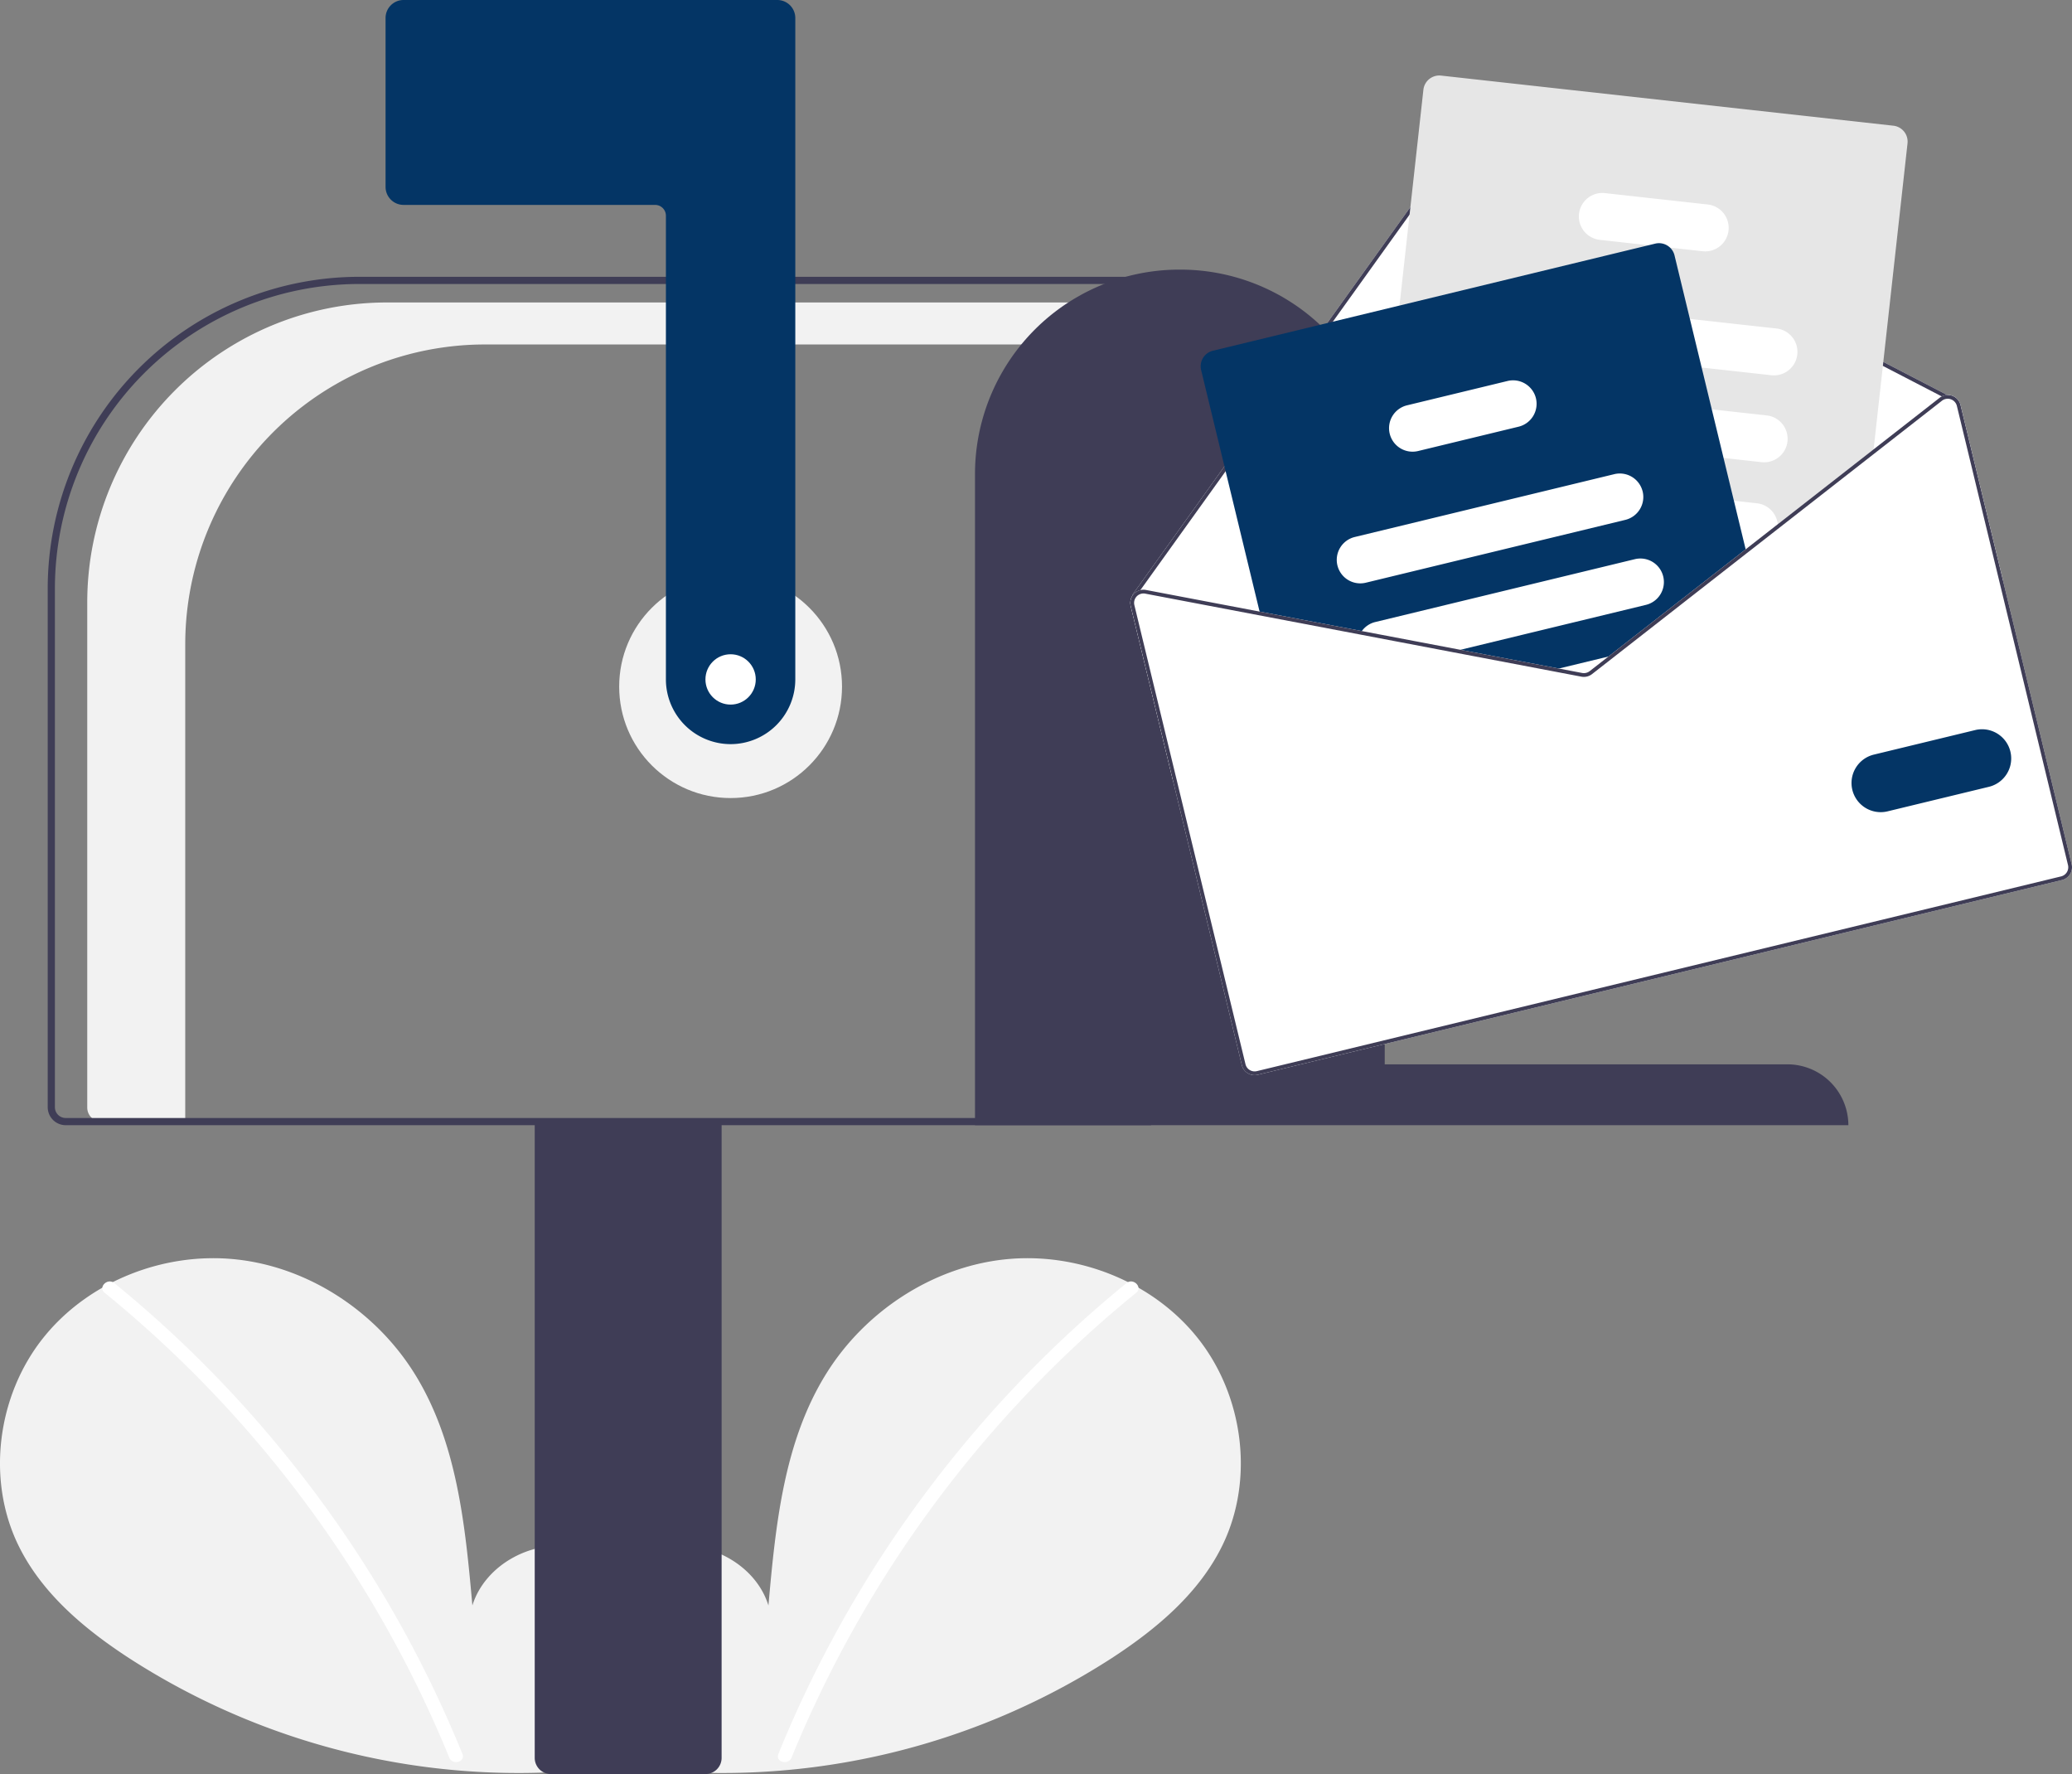
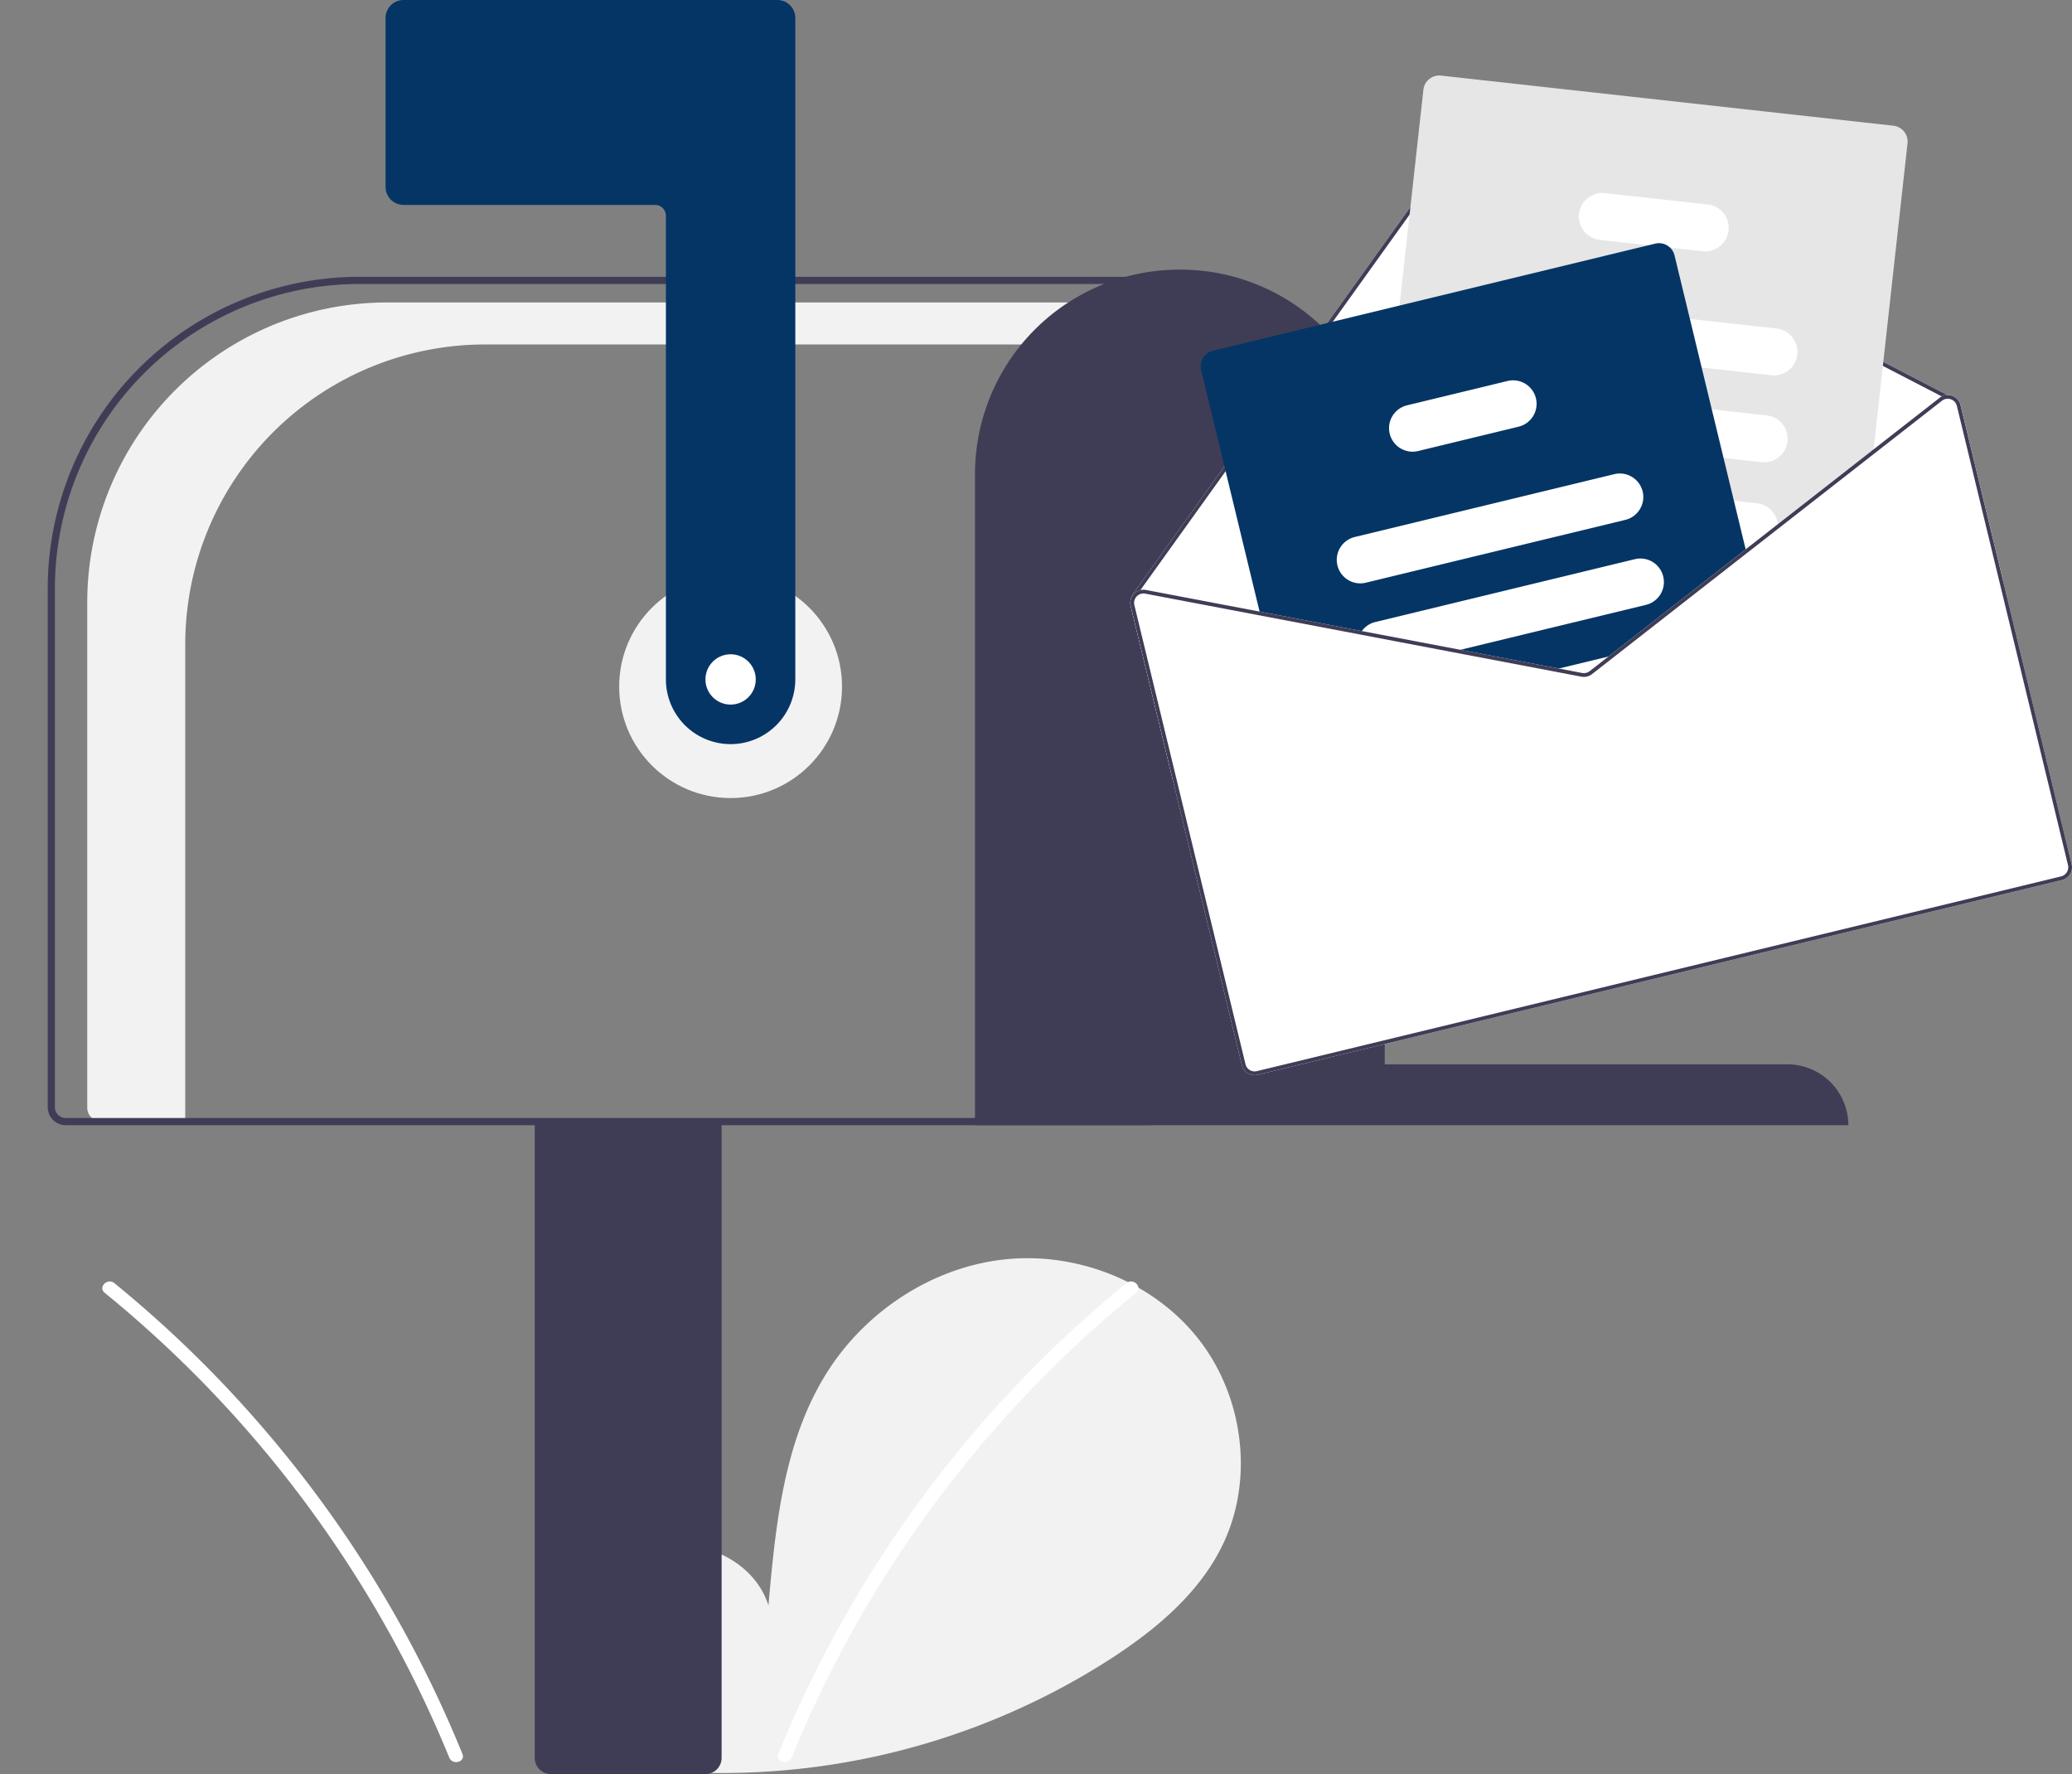
<svg xmlns="http://www.w3.org/2000/svg" data-name="Layer 1" width="576.499" height="493.5">
  <rect width="100%" height="100%" fill="#808080" stroke="none" />
-   <path d="M169.422 488.35c9.255-7.82 14.876-20.173 13.402-32.2s-10.605-23.08-22.45-25.635-25.344 4.516-28.942 16.086c-1.98-22.306-4.26-45.547-16.12-64.543-10.739-17.2-29.337-29.507-49.495-31.709s-41.38 6.114-53.95 22.024-15.65 39.039-6.845 57.305c6.486 13.455 18.435 23.47 30.955 31.616a199.786 199.786 0 00136.641 29.893" fill="#f2f2f2" />
  <path d="M31.8 356.924a326.88 326.88 0 0145.553 45.235 327.833 327.833 0 0151.309 85.741c.923 2.264-2.753 3.25-3.667 1.011a324.462 324.462 0 00-29.647-56.094 325.7 325.7 0 00-66.237-73.204c-1.898-1.546.806-4.222 2.688-2.689z" fill="#fff" />
  <path d="M175.814 488.35c-9.254-7.82-14.876-20.173-13.401-32.2s10.605-23.08 22.448-25.635 25.346 4.516 28.943 16.086c1.98-22.306 4.261-45.547 16.12-64.543 10.739-17.2 29.338-29.507 49.495-31.709s41.38 6.114 53.95 22.024 15.65 39.039 6.845 57.305c-6.486 13.455-18.435 23.47-30.955 31.616a199.786 199.786 0 01-136.64 29.893" fill="#f2f2f2" />
  <path d="M313.437 356.924a326.879 326.879 0 00-45.554 45.235 327.833 327.833 0 00-51.308 85.741c-.924 2.264 2.752 3.25 3.666 1.011a325.987 325.987 0 0195.884-129.298c1.898-1.546-.806-4.222-2.688-2.689z" fill="#fff" />
  <circle cx="203.277" cy="191" r="31" fill="#f2f2f2" />
  <path d="M107.695 84.138h213.582v11.685H134.96a83.418 83.418 0 00-83.419 83.418V312h-23.37a3.895 3.895 0 01-3.895-3.895V167.556a83.418 83.418 0 0183.418-83.418z" fill="#f2f2f2" />
  <path d="M148.777 489V311.5h52V489a4.505 4.505 0 01-4.5 4.5h-43a4.505 4.505 0 01-4.5-4.5z" fill="#3f3d56" />
  <path d="M13.277 308V163.666A86.764 86.764 0 0199.942 77h220.335v236h-302a5.006 5.006 0 01-5-5zm305-229H99.942a84.761 84.761 0 00-84.665 84.666V308a3.003 3.003 0 003 3h300z" fill="#3f3d56" />
  <path d="M203.277 207a18.02 18.02 0 01-18-18V60a3.003 3.003 0 00-3-3h-70a5.006 5.006 0 01-5-5V5a5.006 5.006 0 015-5h104a5.006 5.006 0 015 5v184a18.02 18.02 0 01-18 18z" fill="#043565" />
  <path d="M328.277 75a56.88 56.88 0 0157 56.761v164.31h112a16.965 16.965 0 0117 16.929h-243V131.761a56.88 56.88 0 0157-56.761z" fill="#3f3d56" />
  <path d="M314.599 168.567l11.803 48.757 230.88-55.892-11.802-48.756a3.638 3.638 0 00-2.358-2.595 3.594 3.594 0 00-1.334-.2L408.33 40.777a3.682 3.682 0 00-4.656 1.12l-64.32 89.693-24.248 33.823a.514.514 0 00-.09.418 3.642 3.642 0 00-.416 2.735z" fill="#fff" />
  <path d="M315.016 165.832a.49.49 0 00.203.316.56.56 0 00.433.086.536.536 0 00.3-.208l.083-.115 1.262-1.766 22.929-31.964 64.3-89.673a2.62 2.62 0 013.323-.796l132.425 68.566 1.188.617a1.292 1.292 0 00.148.052 1.615 1.615 0 01.271-.026.514.514 0 00.29-.245.524.524 0 00-.219-.709l-.164-.087L408.33 40.778a3.682 3.682 0 00-4.656 1.12l-64.32 89.693-24.248 33.823a.514.514 0 00-.09.418z" fill="#3f3d56" />
  <path d="M384.357 170.804l5.14.57 38.142 4.225 25.286 2.8 1.493.166 31.552-24.645 1.21-.944 7.451-5.82 26.514-20.707.16-1.454 9.43-85.114a4.454 4.454 0 00-3.93-4.912L400.95 21.028a4.456 4.456 0 00-4.912 3.929l-6.65 60.037-3.69 33.286-3.3 29.779-1.53 13.829-.445 4.006a4.457 4.457 0 003.934 4.91z" fill="#e6e6e6" />
  <path d="M418.942 96.198l54.517 6.038 19.333 2.14a6.54 6.54 0 101.44-13l-24.047-2.663-49.8-5.521a6.543 6.543 0 00-1.443 13.006zM415.838 120.314c.14.025.281.05.425.064l63.285 7.01 10.566 1.174a6.542 6.542 0 001.439-13.005l-15.279-1.69-50.13-5.555-8.436-.935a6.54 6.54 0 00-1.87 12.937zM408.676 141.698a6.539 6.539 0 004.88 3.125l25.939 2.873 46.197 5.118.01-.003 1.477.165 7.453-5.82a6.47 6.47 0 000-1.33 6.555 6.555 0 00-5.786-5.824l-6.418-.713-25.457-2.817-18.316-2.032-23.66-2.622a6.54 6.54 0 00-6.32 9.88zM445.108 66.72l13.565 1.502 5.991.665 9.05 1.002a6.542 6.542 0 001.439-13.005l-28.6-3.166a6.54 6.54 0 10-1.445 13.001z" fill="#fff" />
  <path d="M334.193 102.932l16.538 68.314 27.6 5.248 25.533 4.86 27.393 5.213 8.753 1.666a3.673 3.673 0 002.94-.712l7.022-5.484 4.446-3.472 31.552-24.645-20.062-82.874a4.403 4.403 0 00-1.244-2.159 4.449 4.449 0 00-4.125-1.117L337.47 97.563a4.45 4.45 0 00-3.276 5.369z" fill="#043565" />
  <path d="M372.114 157.278a6.546 6.546 0 007.895 4.818l72.215-17.482a6.55 6.55 0 004.818-7.896 2.1 2.1 0 00-.07-.246 6.539 6.539 0 00-7.826-4.572l-72.214 17.482a6.546 6.546 0 00-4.818 7.896zM378.332 176.494l25.532 4.86 54.084-13.092a6.54 6.54 0 10-3.077-12.714l-72.215 17.482a6.494 6.494 0 00-3.747 2.511 6.583 6.583 0 00-.577.953zM431.257 186.567l8.753 1.666a3.673 3.673 0 002.94-.712l7.022-5.484zM386.664 120.647a6.546 6.546 0 007.896 4.818l27.97-6.771a6.55 6.55 0 004.819-7.896 6.466 6.466 0 00-1.205-2.486 6.545 6.545 0 00-6.691-2.332l-27.97 6.77a6.541 6.541 0 00-4.819 7.897z" fill="#fff" />
  <path d="M403.862 181.354l27.398 5.214 8.75 1.666a3.689 3.689 0 002.938-.71l7.027-5.487-2.466.597-5.205 4.061a2.636 2.636 0 01-2.099.508l-6.48-1.232-27.397-5.214zm81.838-28.539l.266 1.102 1.215-.945zm-81.838 28.54l27.398 5.213 8.75 1.666a3.689 3.689 0 002.938-.71l7.027-5.487-2.466.597-5.205 4.061a2.636 2.636 0 01-2.099.508l-6.48-1.232-27.397-5.214zm0 0l27.398 5.213 8.75 1.666a3.689 3.689 0 002.938-.71l7.027-5.487-2.466.597-5.205 4.061a2.636 2.636 0 01-2.099.508l-6.48-1.232-27.397-5.214zm-89.263-12.788l30.916 127.71a3.667 3.667 0 004.422 2.699l223.76-54.168a3.666 3.666 0 002.699-4.422l-30.916-127.71a3.638 3.638 0 00-2.358-2.595 3.594 3.594 0 00-1.334-.2 3.458 3.458 0 00-1.514.397 3.18 3.18 0 00-.607.377l-18.364 14.34-26.67 20.834-8.935 6.979.002.007-.008.002-32.766 25.578-5.417 4.24-5.205 4.06a2.636 2.636 0 01-2.099.508l-6.48-1.232-27.397-5.214-27.422-5.215-60.062-11.43a3.59 3.59 0 00-1.547.033 3.67 3.67 0 00-1.788 1.036 4.11 4.11 0 00-.493.651 3.642 3.642 0 00-.417 2.735zm89.263 12.787l27.398 5.214 8.75 1.666a3.689 3.689 0 002.938-.71l7.027-5.487-2.466.597-5.205 4.061a2.636 2.636 0 01-2.099.508l-6.48-1.232-27.397-5.214zm0 0l27.398 5.214 8.75 1.666a3.689 3.689 0 002.938-.71l7.027-5.487-2.466.597-5.205 4.061a2.636 2.636 0 01-2.099.508l-6.48-1.232-27.397-5.214zm0 0l27.398 5.214 8.75 1.666a3.689 3.689 0 002.938-.71l7.027-5.487-2.466.597-5.205 4.061a2.636 2.636 0 01-2.099.508l-6.48-1.232-27.397-5.214z" fill="#fff" />
  <path d="M403.862 181.354l27.398 5.214 8.75 1.666a3.689 3.689 0 002.938-.71l7.027-5.487-2.466.597-5.205 4.061a2.636 2.636 0 01-2.099.508l-6.48-1.232-27.397-5.214zm81.838-28.539l.266 1.102 1.215-.945zm-81.838 28.54l27.398 5.213 8.75 1.666a3.689 3.689 0 002.938-.71l7.027-5.487-2.466.597-5.205 4.061a2.636 2.636 0 01-2.099.508l-6.48-1.232-27.397-5.214zm0 0l27.398 5.213 8.75 1.666a3.689 3.689 0 002.938-.71l7.027-5.487-2.466.597-5.205 4.061a2.636 2.636 0 01-2.099.508l-6.48-1.232-27.397-5.214zm-87.827-15.444l.135.102c.023-.037.063-.07.093-.11a2.643 2.643 0 012.385-.767l59.686 11.354 25.528 4.864 27.398 5.214 8.75 1.666a3.689 3.689 0 002.938-.71l7.027-5.487-2.466.597-5.205 4.061a2.636 2.636 0 01-2.099.508l-6.48-1.232-27.397-5.214-27.422-5.215-60.062-11.43a3.59 3.59 0 00-1.547.033zm-1.436 2.657l30.916 127.71a3.667 3.667 0 004.422 2.698l223.76-54.168a3.666 3.666 0 002.699-4.422l-30.916-127.71a3.638 3.638 0 00-2.358-2.595 3.594 3.594 0 00-1.334-.2 3.458 3.458 0 00-1.514.397 3.18 3.18 0 00-.607.377l-18.364 14.34-26.67 20.834-8.935 6.979.002.007-.008.002-32.766 25.578-5.417 4.24-5.205 4.06a2.636 2.636 0 01-2.099.508l-6.48-1.232-27.397-5.214-27.422-5.215-60.062-11.43a3.59 3.59 0 00-1.547.033 3.67 3.67 0 00-1.788 1.036 4.11 4.11 0 00-.493.651 3.642 3.642 0 00-.417 2.735zm1.02-.247a2.598 2.598 0 01.46-2.19.34.34 0 01.091-.118c.023-.037.063-.07.093-.11a2.643 2.643 0 012.385-.767l59.686 11.354 25.528 4.864 27.398 5.214 8.75 1.666a3.689 3.689 0 002.938-.71l7.027-5.487 4.444-3.472 31.547-24.648 1.215-.945 7.447-5.817 26.518-20.71 19.171-14.971a2.604 2.604 0 01.988-.477 1.997 1.997 0 01.305-.05 1.615 1.615 0 01.271-.026 2.679 2.679 0 01.9.147 2.625 2.625 0 011.687 1.853l30.916 127.71a2.62 2.62 0 01-1.931 3.165l-223.761 54.168a2.618 2.618 0 01-3.158-1.933zm88.243 13.033l27.398 5.214 8.75 1.666a3.689 3.689 0 002.938-.71l7.027-5.487-2.466.597-5.205 4.061a2.636 2.636 0 01-2.099.508l-6.48-1.232-27.397-5.214zm0 0l27.398 5.214 8.75 1.666a3.689 3.689 0 002.938-.71l7.027-5.487-2.466.597-5.205 4.061a2.636 2.636 0 01-2.099.508l-6.48-1.232-27.397-5.214zm0 0l27.398 5.214 8.75 1.666a3.689 3.689 0 002.938-.71l7.027-5.487-2.466.597-5.205 4.061a2.636 2.636 0 01-2.099.508l-6.48-1.232-27.397-5.214z" fill="#3f3d56" />
-   <path d="M515.379 219.717a8.128 8.128 0 015.98-9.8l28.242-6.838a8.119 8.119 0 013.82 15.782l-28.241 6.837a8.128 8.128 0 01-9.801-5.98z" fill="#043565" />
  <circle cx="203.277" cy="189" r="7" fill="#fff" />
</svg>